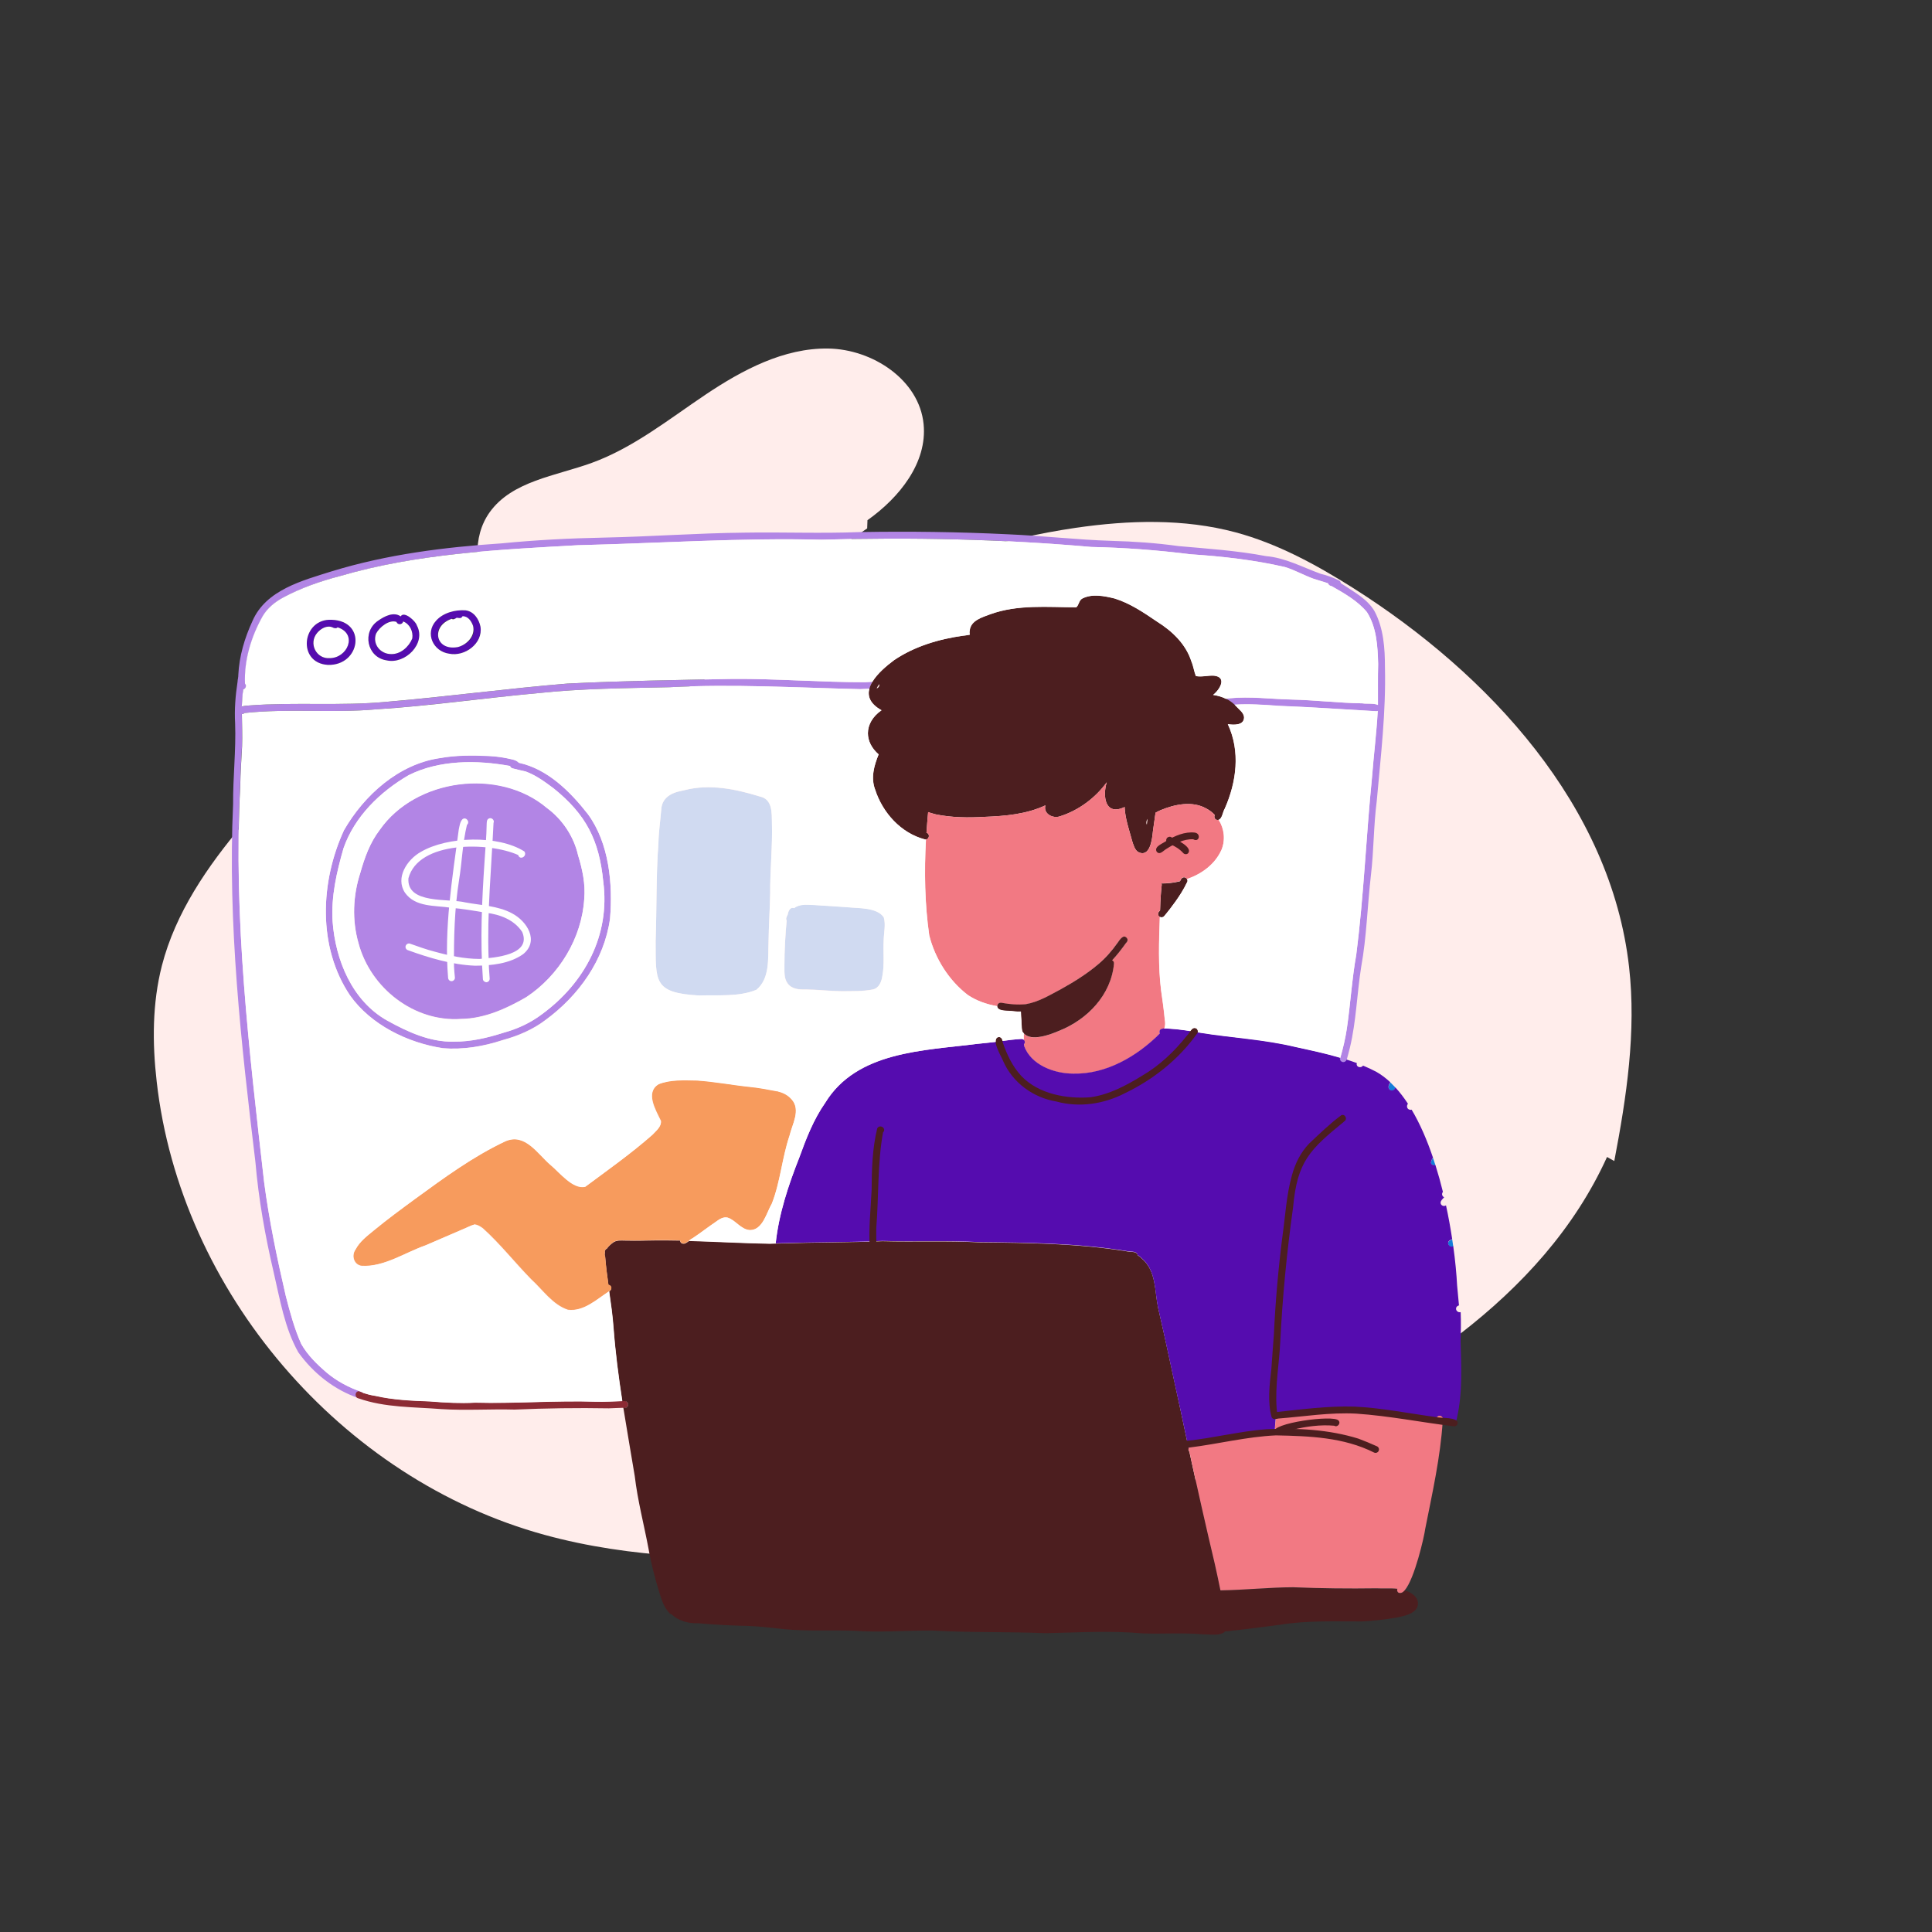
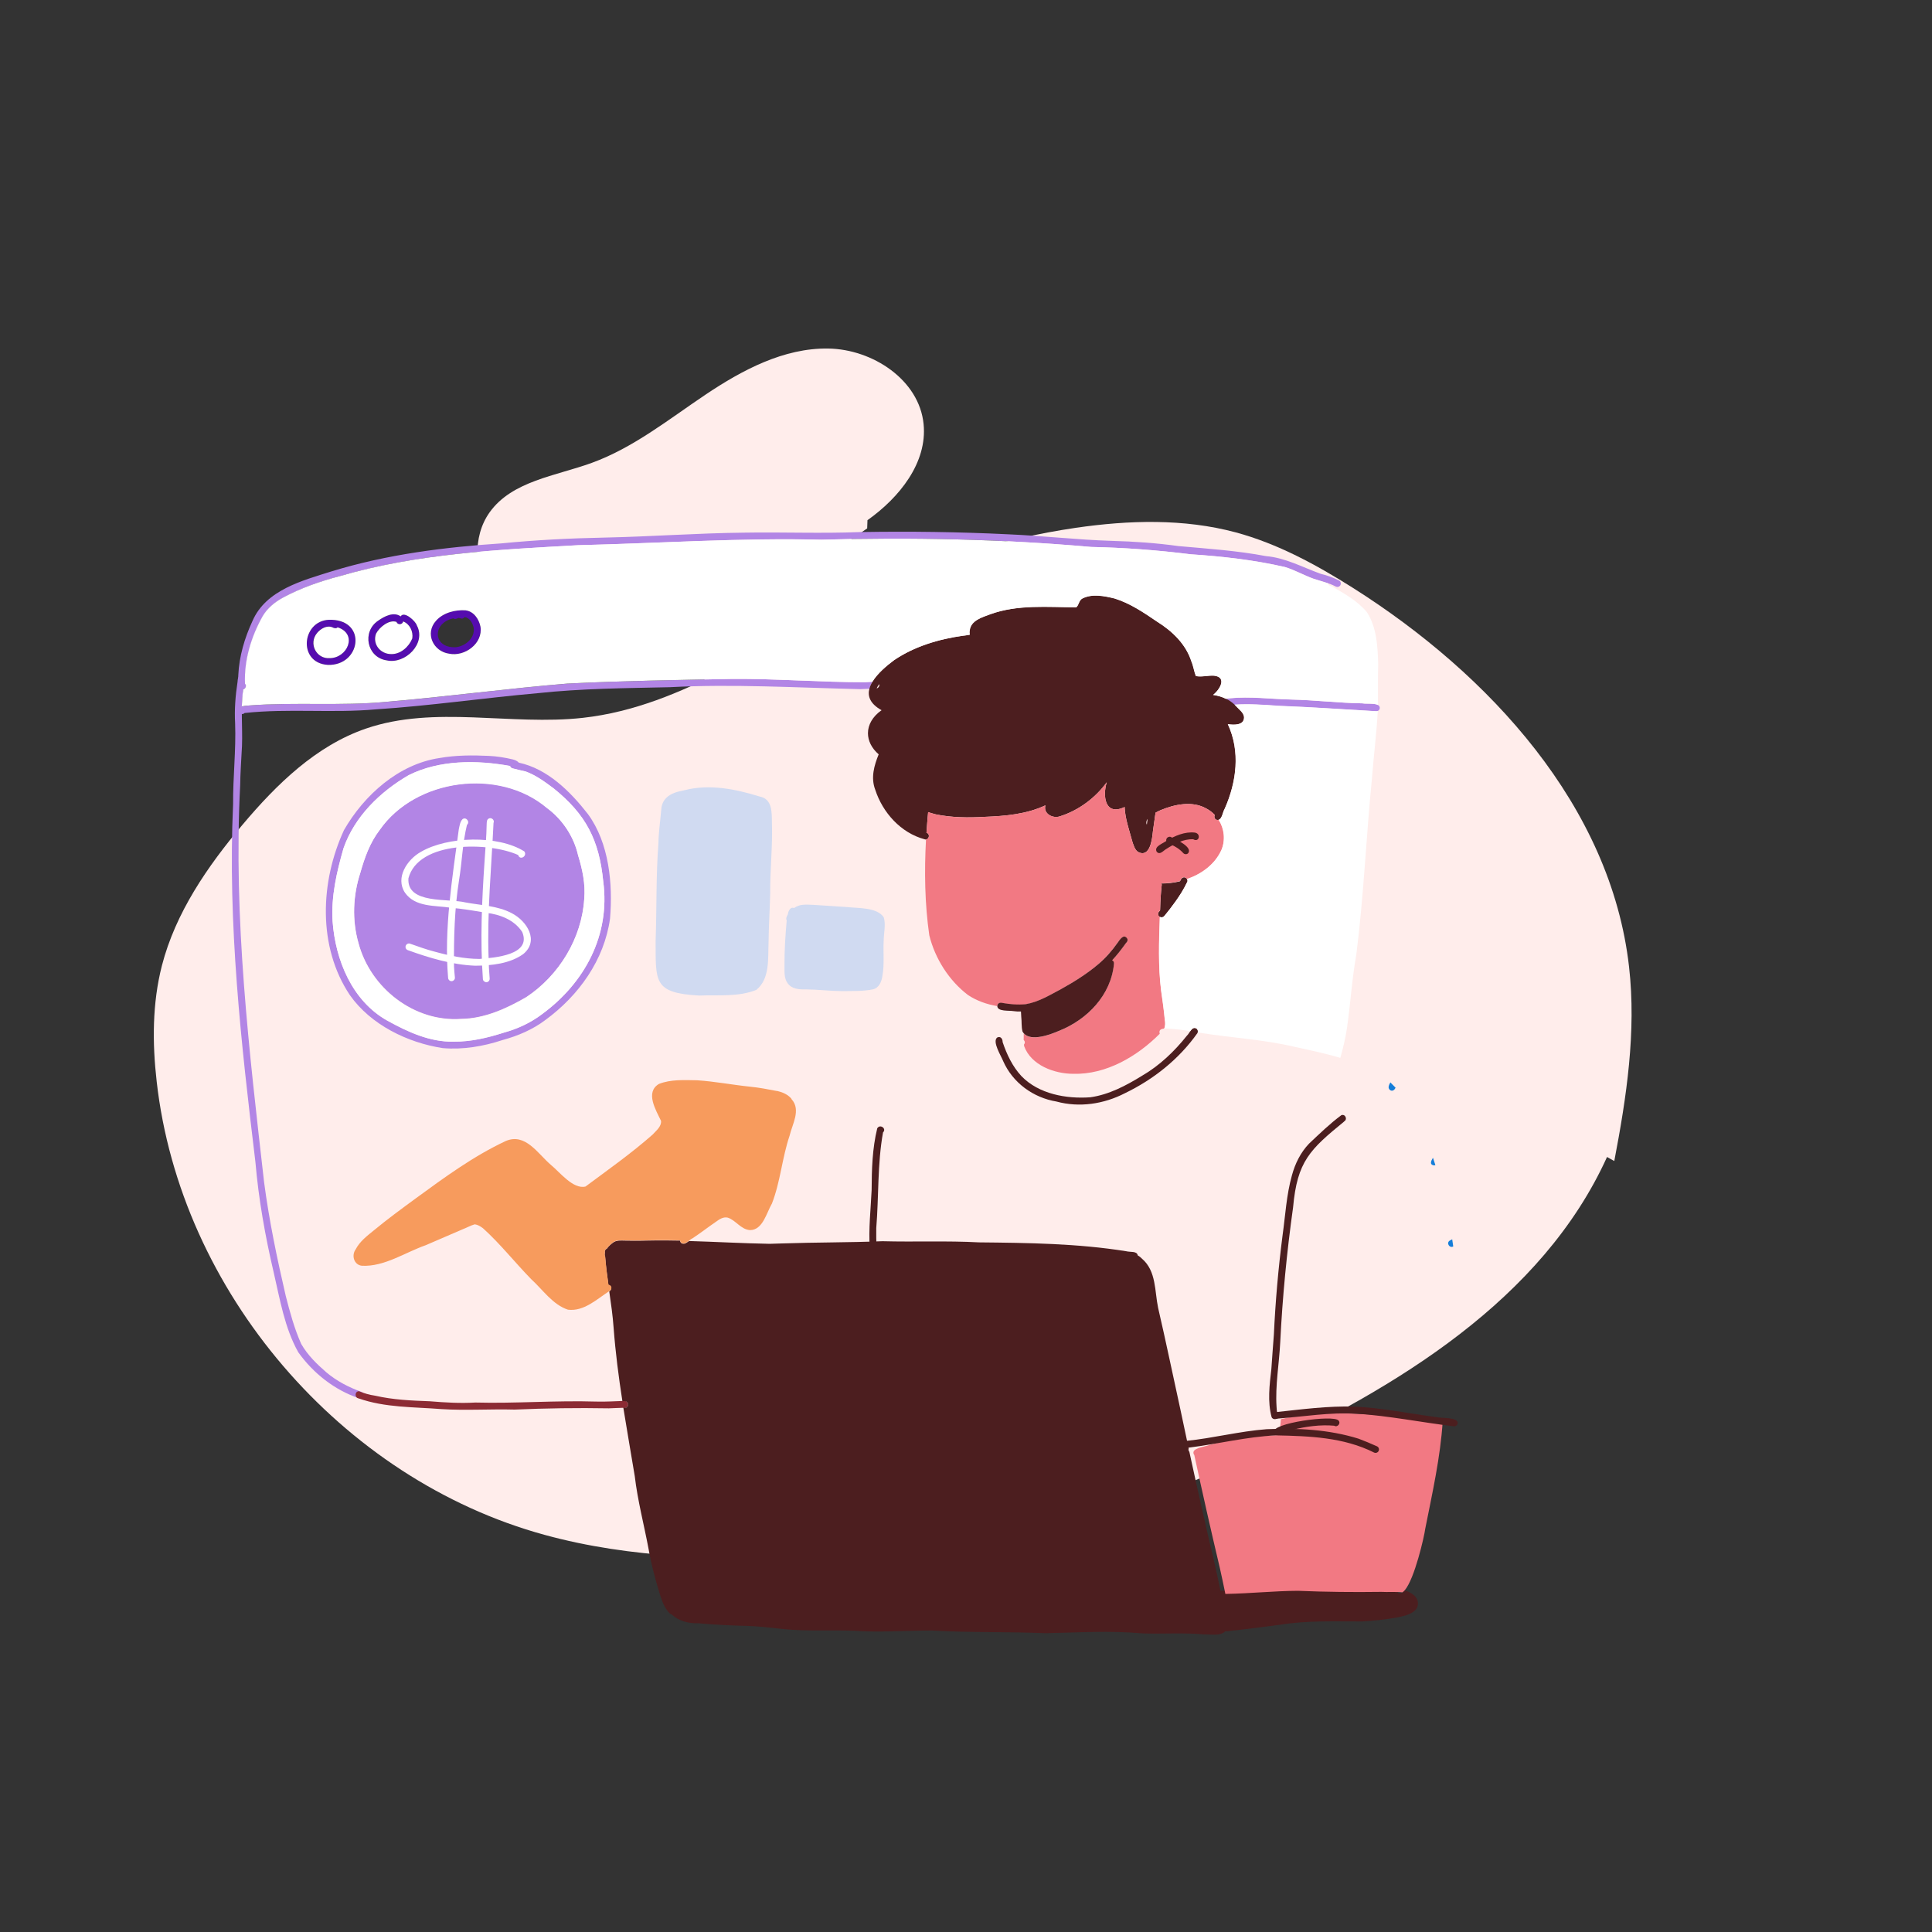
<svg xmlns="http://www.w3.org/2000/svg" id="Layer_1" data-name="Layer 1" viewBox="0 0 2000 2000">
  <rect x="0" y="0" width="2000" height="2000" fill="#333333" stroke="none" />
  <defs>
    <style>      .cls-1 {        fill: #ffedeb;      }      .cls-2 {        fill: #4c1e1f;      }      .cls-3 {        fill: #d0daf1;      }      .cls-4 {        fill: #147dd9;      }      .cls-5 {        fill: #f79b5d;      }      .cls-6 {        fill: #fff;      }      .cls-7 {        fill: #550caf;      }      .cls-8 {        fill: #f27983;      }      .cls-9 {        fill: #b285e5;      }      .cls-10 {        fill: #8c2b34;      }    </style>
  </defs>
  <g>
    <path class="cls-1" d="M1671.1,1201.9c12.7-66.3,22.9-134,15.3-201-18.8-166.3-144.4-302.8-285.8-392.3-38-24-78-45.8-121.4-57.5-53.7-14.4-110.6-12.7-165.6-4.7-77.2,11.3-152.7,34.9-222.6,69.6-94.5,47-182.7,115.4-287.6,127.1-74.8,8.3-153.3-13.3-224.5,11.1-51.7,17.7-92.6,57.7-127.8,99.5-36.4,43.2-69.4,91.2-83.5,145.9-10,39-10,80-5.4,120,24.5,217.2,190.8,411.6,401.6,469.3,89.8,24.6,184.3,26.1,277.4,22.5,98.7-3.8,197.9-13.1,292.6-41.2,56.7-16.8,111.2-40.2,164.8-65.2,147.3-68.7,297.8-159.3,365-307.3l7.5,4.2Z" />
    <path class="cls-1" d="M897.7,547c-61.3,43.5-131.3,73-202.4,97.3-34.1,11.6-69.7,22.3-105.5,18.8-31.5-3-62.6-17.9-80.7-43.9-18.1-25.9-20.6-63.2-2.2-88.9,23.2-32.4,68.1-37.5,105.6-51.1,43.2-15.7,79.7-45.1,117.9-70.7s81.1-48.4,127-47.7c46,.7,94.2,32.5,98.7,78.2,4,40.1-25.2,76.2-58.1,99.5l-.3,8.5Z" />
  </g>
  <g>
-     <path class="cls-4" d="M1394.2,1097.2c-.6,1.8-2.3,3-4.2,2.5-1.8-.4-3.2-2.4-2.7-4.2,0-.1.1-.3.1-.4h0c2.3.6,4.6,1.3,6.8,2.1Z" />
    <path class="cls-4" d="M1444.7,1126h0c-1,2-2.7,3.8-5.1,2.8-3.4-1.9-2.1-5.2-.3-8.3,1.8,1.8,3.6,3.6,5.4,5.5Z" />
    <path class="cls-4" d="M1485.9,1206.1c-1.1.5-2.5.3-3.5-.4-1.8-1.1-1.2-3.7,1-7.2.9,2.5,1.7,5.1,2.5,7.6Z" />
    <path class="cls-4" d="M1503.3,1282.9c.4,2.5.7,5,1.1,7.4-3.9,2.2-7.6-3.8-3.5-6.1.8-.4,1.6-.9,2.4-1.3Z" />
    <path class="cls-2" d="M650.1,1453.9c0,1.9-1.5,3.6-3.5,3.6h-1.4c-.4-2.3-.7-4.7-1.1-7,.8,0,1.5,0,2.3-.1,2,0,3.6,1.6,3.7,3.5Z" />
-     <path class="cls-9" d="M1390,1099.7c-1.8-.4-3.2-2.4-2.7-4.2,3-10.3,5.4-20.7,6.9-30.8,3.7-25.2,5.3-51.2,9.7-76.2,7.9-60.9,10.2-122.3,16.3-183.4,1.8-23.9,4.9-47.8,6.1-71.8.2-15.3-.1-30.7.3-46.1-.5-18.2-1.6-38-11.6-53.7-9.7-11.7-23.6-19.5-36.6-26.9-4.5-.4-5.4-6.9-.5-7.4,4.2.6,7.8,3.3,11.5,5.4,12,8.1,25.9,15.2,33.5,28.1,9.4,17.6,10.8,38.6,10.8,58.3,1.1,46.3-4.4,92.3-8.5,138.3-3.3,25.4-3,51.1-6,76.5-3.7,31.7-4.4,63.7-10.1,95.1-4.4,27.7-5.1,56-11.6,83.3-1,4.2-2.2,8.4-3.3,12.6-.5,2.1-2.3,3.3-4.2,2.9Z" />
    <path class="cls-9" d="M249.2,713c-4.1-3.3-2.4-9.7-2.5-14.3.9-19.3,6.5-38.2,14.6-55.7,13.9-32.4,51.8-42,82.5-51.7,56.9-17.4,116.1-24.9,175.3-28.8,35.5-3.5,71.1-5.3,106.7-6,48.1-1,96-4.6,144.1-5.1,40.1-.7,80.1,1,120.2-.6,51.2-.9,102.4-.2,153.5,2.3,35.8,1.5,71.4,5.7,107.2,6.8,23.1.6,46.2,2.2,69.1,5.4,30.3,2.7,60.7,4.7,90.7,10.4,20.1,1.7,38.2,11.7,56.6,18.3,6.5,1.6,12.9,3.8,18.9,6.9,1.8.8,2.3,3.1,1.5,4.8-.9,1.8-3,2.3-4.8,1.5-7.3-3.9-15.2-5.5-22.9-8.1-10-3.6-19.4-9-29.5-12.1-32.2-7.4-64.8-11.1-97.6-13.2-34.2-4.3-68.6-6.9-103.1-7.6-92.9-8.2-186-10.2-279.1-7.5-84.1-2.1-168,3.6-252,5.7-82.5,4.6-166.4,8.6-246.1,31.9-20.3,5.3-40.1,12.2-58.7,22.1-8.6,4.5-16.3,10.8-21.3,19.1-12.1,21.4-19.5,45.9-18.5,70.2,2.7,2.9-1.5,7.8-4.8,5.3Z" />
    <path class="cls-9" d="M372,1447.6c-25.6-8.5-47.6-25.9-63.2-47.7-14.2-25.3-19-54.8-25.5-82.8-8.8-37.6-15.6-75.7-18.9-114.2-14.8-122.8-28.8-246.7-23.1-370.5-.2-27.9,3.1-55.7,2.1-83.5-.8-14.4.3-28.7,2.5-43,.2-2.8.5-6.6,4-6.9,6.5.5,2.3,7.9,2.5,11.9-3.7,20.5-1.1,40.9-1.9,61.5-.7,13.7-1.7,27.5-1.9,41.1-7.1,137.4,9.3,274.2,24.8,410.4,5.2,39.6,13.4,78.8,22.4,117.6,4.3,16.8,9,34.1,16,49.7,6.7,11.7,16.1,20.8,26.1,29.5,10.7,9,23.4,15.6,36.4,20.2,4.2,1.2,2.4,8.3-2.3,6.7Z" />
    <path class="cls-10" d="M457,1458.7c-28.7-2.3-58.3-1.4-85.8-11.1-4.1-.6-4.2-7.2.3-7.4,5.4,2.1,11,3.8,16.8,4.6,18.7,4.3,37.7,5.1,56.8,5.8,15.6,1.3,31.3,2.2,47,1.3,41.7,1.1,83.3-2.3,125-1,9.8.3,19.6-.4,29.3-.7,1.9,0,3.6,1.5,3.6,3.5s-1.5,3.6-3.5,3.6c-5.4.1-10.8.4-16.2.6-32.6-.6-65.1-.1-97.6,1.3-25.1-.7-50.4,1.1-75.7-.5Z" />
    <path class="cls-9" d="M903.2,705.8c-1.5,2.4-2.6,4.8-3.2,7.2-3.2.2-6.3.3-9.5.4-65.8-1.5-131.7-5.5-197.5-2-45.6,1-91.2,1.3-136.6,6.2-55.7,4.9-111.2,13.1-167,16.7-45.3,4.1-91-1.1-136.2,3.8-1.5,1.6-4.2,1.4-5.4-.4-3.6-7,6.2-6.9,10.6-7.4,47.4-3.6,95,.7,142.2-3.8,62.6-5.3,124.8-13.8,187.4-18.9,57-2.8,114-3.7,171-4.8,45.5-.3,91.1,3.5,136.6,3.4,2.5-.1,5.1-.3,7.6-.4Z" />
    <path class="cls-9" d="M1410.5,728.1c4.5,1,18.6-1.4,17.8,5.2-.3,2-2.2,3.2-4,3-33.6-1.9-67.1-4.3-100.7-5.5-15.1-1.1-30.5-2.2-45.7-1.2-2.6-2.5-5.5-4.4-8.6-6,1.1-.5,2.5-.6,3.6-.7,21.2-2.1,42.5.8,63.8,1.3,24.6.5,49.1,3.5,73.8,3.9Z" />
    <path class="cls-7" d="M339.5,688.3c-32.5-1.9-26.9-48.4,3.9-46.7,36.7,1.3,29.7,47.6-3.9,46.7ZM340.9,681.3c18.7.2,29.7-25,8.5-31.9-1.4,1.6-3.9.8-5.4,0-5.8-2.5-12.1,1.4-15.8,5.8-9.1,10.8-1,27.2,13.2,26.1,0,0-.5,0-.5,0Z" />
    <path class="cls-7" d="M400.2,683.6c-20.5-3.1-25.7-29.8-8.7-41.1,6.4-4.4,16-9.6,23.3-4.4,3.4-6.1,15.6,4.9,16.7,9.3,10.1,18.8-12.2,40.6-31.3,36.2ZM404.9,677.1c9.8.3,18.4-7.5,21.9-16.2,1.1-7.1-2.6-15-9.5-17.6-.6,3.5-5.9,3.9-6.8.4-7.8-2.7-17.7,5.4-21.2,12.1-4,10.9,4.4,21.3,15.6,21.3Z" />
    <path class="cls-7" d="M465,676.7c-16.6-2.2-25.4-21.1-13.6-34.1,7.3-8.3,19.8-11.6,30.4-10.8,8.6,1,14.1,9,15.6,17,2.7,17.3-16.3,31.1-32.4,27.9ZM471.9,670c9.8-1.1,19.8-9.3,18.5-19.9-1.1-5-4-10.7-9.6-11.3-1.7,2.7-3.9,1.2-6.1.8-1.7.8-3.6,1.9-5.3.5-22.3,4.6-21.6,31.1,2.5,29.9Z" />
    <path class="cls-9" d="M458.3,1085c-36.4-5.6-74.4-24.1-96-54.7-33.7-50.2-30.8-117.7-6.2-171,20.8-36.2,56.5-68.3,98.9-74.6,16.9-3,34.1-3,51.2-2.2,8.2.4,16.4,1.7,24.4,3.6,2.4.6,4.8,1.5,6.5,3.4,29.8,6.4,53.3,29.9,71.5,53.2,22,30,25.9,72.2,22.9,108.3-6,42.8-32.4,79.6-66.8,104.8-13.2,10-28.5,16.5-44.3,20.8-20,6.6-41.1,10.2-62.1,8.4ZM469.5,1078.3c18.1.1,35.1-3.9,52-9.3,14.4-4,27.8-10.2,39.7-19.2,44.2-32.4,70.6-81.8,63.3-137.1-4.3-43-17.7-69.5-51.6-96.7-8.9-6.6-18-13.3-28.5-17.2-4.6-1.1-9.2-2.1-13.7-3.3-1.3-.3-2.4-1.3-2.7-2.5-34.3-6.3-73.3-6.4-104.9,9.5-29.6,17.1-56.1,43-67.5,75.7-7.1,24.7-12.9,49.9-11.3,75.6,2.9,40.2,20.3,82.5,56.6,102.8,21.1,11.6,44.1,22.3,68.6,21.7Z" />
    <path class="cls-9" d="M598.4,885.2c4.5,14.8,7.8,29.9,6.4,45.4-2.6,40.7-26,79.1-59.9,101.5-20.5,11.9-43.6,22.3-67.6,22.6-48.5,3.4-93.7-31.8-106.1-78.3-6.9-23.9-5.8-49.6,1.9-73.2,4.4-15.6,10-31.2,20-44.2,37.1-53.3,123.6-64.7,173-22.9,16,12,27.9,29.7,32.3,49.1Z" />
    <path class="cls-6" d="M491.8,999.7c-23.9-1-47.2-8-69.6-16.1-1.8-.6-2.9-2.6-2.2-4.5.6-1.8,2.7-2.9,4.5-2.2,8.2,2.9,17.1,6.1,25.3,8.2,15.2,4.2,30.7,7.5,46.5,7.6,15.8-1.3,54.3-4,44.3-27.9-8.2-12.6-23-18.2-37.4-19.9-12.1-2.1-24.2-4.1-36.4-5.2-16.4-2.6-36.8-.3-47.6-15.6-10.2-15.5,2.3-34.3,16.4-42.2,27.6-16.2,80-17.7,107.2-.5,3.4,4.8-4.6,9.7-6.4,3.7-30.1-13.6-103.2-15.1-113.6,24.1-1.9,27.1,41.4,20.6,59.1,25,16.1,3,33.3,3.4,48,11.2,15.6,8.1,28.6,28.5,11.7,42.3-14.1,10-32.9,11.9-49.8,12Z" />
    <path class="cls-6" d="M463.9,1012.6c-4.4-51.5,4.3-102.9,11-153.8.8-3.6,1.2-8,3.9-10.8,3.7-2.8,8.1,2.9,4.6,5.9-4.6,18.8-5.1,38.3-8.2,57.3-4.7,29.5-5.5,59.7-5.2,89.5.3,3.7.4,7.4.9,11,.3,1.9-1.2,3.7-3.1,4-1.9.2-3.6-1.2-3.9-3.1Z" />
    <path class="cls-6" d="M499.9,1013.6c-3-40.6-1-81.5,1.7-122,.8-12.8,2-25.6,2.2-38.4.1-2,0-4.8,2.1-5.8,2.8-1.6,6.4,1.5,5,4.5-2.2,46.5-6.8,93.1-5.1,139.7.1,7.2.5,14.1,1.1,21.2.2,1.9-1.1,3.7-3.1,4-1.8.1-3.8-1.3-3.9-3.2Z" />
    <path class="cls-2" d="M1228.8,910.1c.7,1.2.7,2.6-.3,3.9-3.3,6.9-7.3,13.3-11.8,19.5-3.7,5.1-7.5,10.1-11.6,15-1.1,1.3-3,1.6-4.5.8-.2-.1-.3-.2-.5-.4-1.5-1.2-1.7-3.5-.4-5,.4-.5.8-.9,1.2-1.4,0-.7,0-1.5.1-2.2.2-8,.7-16,1.6-24,.1-.6,0-1.2-.3-1.7,6.3,0,12.9-.7,19.2-2.3.1-.2.2-.4.3-.5.6-1.2,1.2-2.5,2.3-3.1,1.8-1.1,3.8-.2,4.7,1.4Z" />
    <path class="cls-2" d="M907.5,712.6c1.7-.3,3-2.1,2.8-3.8,0-.2,0-.4-.1-.6-1.2,1.6-2.1,3-2.7,4.4ZM1187.2,853.7c.3-2,.5-4,.8-6-1.7,2.5-1.6,4.6-.8,6ZM1287.8,742.4c.2,8.7-10.6,8.3-16.8,7.3,13.1,28.1,9,59.8-3.2,87.5-2,3-2.6,10.4-6.3,11.5-.7.2-1.5.2-2.4-.1-1.8-.8-2.4-2.9-1.7-4.7,0-.1.1-.2.1-.3-2.4-2.6-5.3-4.8-8.5-6.5-14.6-8.4-33.1-4.5-47.8,1.7-1.9.8-3.5,1.7-5,2.5-.5,3.3-1,6.6-1.4,10-.4,3.1-.9,6.2-1.3,9.2-.8,8.3-3,27.9-15.5,21.4-3.5-2.5-4.8-7.7-6-11.3-3.1-11.6-7.3-23.1-7.8-35.2-20,9.7-23.1-10.8-18.5-25.6-11.9,16.4-29.4,29.3-48.6,35.3-7.3,2.5-17.3-2.8-14.9-11.4-19.7,9.2-41.5,11.1-62.9,11.9-16.9,1-34,.8-50.7-2.6-.4-.1-.7-.2-1.1-.3-2.1-.6-4.4-1.2-6.7-2-.7,7.1-1.2,14.2-1.7,21.4h.1c3.8,1.2,2.7,6.5-.6,6.9-.5.1-1,0-1.5-.2-24.6-6.6-43.4-27.6-51.1-51.4-4.7-12.3-1.1-25,3.6-36.5-7.5-6.5-11.1-14.3-11.1-21.9,0-8.7,4.8-17.3,14.1-23.8-11.9-6.6-14.7-14.5-12.6-22.3.6-2.4,1.8-4.9,3.2-7.2,5.1-8.5,14.5-16.4,22.5-22.4,21.1-14.3,46.5-21.8,71.5-25.3,1.6-.1,4.1-.6,6.8-1-.3-1.4-.4-2.8-.1-4.1,1-10.7,12.9-13.9,21.4-17.1,28.5-10.4,59.3-7.3,89-7.2,2.8-2.4,2.6-7.2,6.3-9.1,10.2-5.2,22.7-2.6,33.4,0,16,5,30.2,14.6,44,24,15.6,9.8,29.6,23.2,35.4,41,2.1,4.9,2.8,10.5,4.7,15.3,6.2,1.2,12.5-.9,18.8-.4,13.9,1.5,5.9,14.5-1,19.9,4.7.7,9.3,2,13.5,4.1,3.1,1.6,6,3.5,8.6,6,.7.7,1.4,1.4,2.1,2.2,2.9,3.3,7.2,6.1,7.7,10.8Z" />
    <path class="cls-2" d="M1465.4,1653.1c3.1,3.7,3.3,9.1.4,12.9-4.9,5.8-13.3,6.9-20.4,8.6-11.7,1.9-23.4,3.3-35.2,3.9-28.6.1-57.2-1.2-85.5,3.5-15.1,1.9-30.2,4-45.4,5.7-2.7-.2-7.5,1.2-11.1,1.1-4.6,5.1-15.6,2.9-21.9,3.1-21.2-1.9-42.4-.3-63.5-1-33.5-3.1-67-.9-100.5-.2-39.1-1.7-78.3-.5-117.4-2.8-27.1-.1-54.2,2.2-81.3.2-24-.8-48.1.7-72-1.6-12-1.3-23.9-2.8-35.9-3.3-17.6-.4-35.1-1.2-52.6-2.8-10.3.4-20.7-2.4-28-9.3-.8-.1-1.5-.5-2.2-1.3-5.1-5.4-7.7-12.5-9.8-19.5-4.8-15.4-8.9-30.9-11.7-46.8-4.7-25.1-11.3-49.9-14.3-75.4-3.9-23.5-8-47-11.8-70.6h1.4c1.9,0,3.5-1.7,3.5-3.6,0-2-1.7-3.5-3.6-3.5-.8,0-1.5,0-2.3.1-3.9-25.2-7.2-50.6-9.1-76.1-.9-12.6-2.7-25.1-4.5-37.6h0c.2-.2.5-.3.8-.5,2.7-2.8.9-5.7-1.7-6.1-1.4-9.7-2.6-19.4-3.4-29.2-.5-1.3-.6-2.7-.3-4v-.4c-.4-1.7.6-3.3,2.1-4,1.9-2.7,4.7-5.1,6.9-6.6,3.7-2.4,8.2-1.7,12.4-1.7,10.7.2,21.3,0,32-.2,8.2,0,16.4,0,24.5.2,0,.3.1.7.2,1,0,.1.1.2.2.4.2.5.6.9,1.1,1.3.7.4,1.4.5,2,.5h.6c.2,0,.3-.1.5-.1.1,0,.2-.1.4-.1.3-.1.6-.2.9-.4.4-.2.8-.5,1.2-.7s.8-.5,1.2-.8c.2-.1.4-.3.6-.4.1-.1.2-.2.3-.3h0c27.9.8,55.7,2.4,83.6,2.9,2.1-.1,4.2-.2,6.3-.2,2.2-.1,4.4-.2,6.7-.2,34.6-1.2,69.1-.9,103.7-2.3,33.3.9,66.7-.6,100,1.2,51,.5,102.1,1.1,152.5,9.2,3.9,1.1,11-.5,11.8,4.3,1.8.9,3.4,2.4,4.5,3.5,14.8,12.8,12.9,33.4,16.6,50.9,8.1,34.9,15.3,69.9,23,104.9,2.8,13.5,5.7,27,8.6,40.5-.1.3-.2.7-.2,1.1,0,.3,0,.7.2,1.1.1.2.2.4.2.5.1.1.2.2.2.4l.3.3c8.4,38.8,17.1,77.6,26.3,116.3,2.1,9.2,4,18.4,5.9,27.6h.8c24.8-.5,49.6-3.2,74.4-3.2,28.7,1.1,57.4,1.5,86.2,1.1,6.9.4,14.5-.2,21.8.5h0c-.1.2-.1.4-.2.6s-.1.4-.1.6c0,1,.4,2,1.2,2.7.8.4,1.5.5,2.3.4.2,0,.3,0,.5-.1.2,0,.5-.1.7-.2.1,0,.2-.1.3-.1.2-.1.3-.2.4-.2.2-.1.4-.3.6-.4s.4-.3.6-.5c.4-.4.9-.8,1.3-1.3,4.2.9,8,3,11.2,6.5Z" />
    <path class="cls-8" d="M1261.5,848.7c5.8,9.1,7.2,20.9,2.9,31.2-6.7,14.8-20.3,24.9-35.6,30.1-.9-1.5-2.8-2.5-4.7-1.5-1.2.6-1.7,1.9-2.3,3.1-.1.2-.2.4-.3.5-6.4,1.6-12.9,2.3-19.2,2.3.2.5.3,1.1.3,1.7-.9,8-1.4,16-1.6,24,0,.7,0,1.5-.1,2.2-.4.5-.8.9-1.2,1.4-1.2,1.5-1,3.8.4,5,.2.1.3.3.5.4-.9,25.3-1.8,51.1,1.3,76.1,1.4,10,2.8,20,3.8,30.1.6,3.3.7,6.6-.6,9.5-3.1.2-5.7,1.4-4.6,5.2,0,0,0,.1.1.1-23.5,23.6-55.6,42.4-89.5,41.5-19.6,0-43.7-8.8-50.9-28.6-.1-.6-.1-1.2-.2-1.7.1-.1.2-.3.3-.4.1-.1.1-.2.2-.3.1-.1.1-.2.1-.3s.1-.2.1-.2v-.1c0-.1.1-.2.1-.3,0-.2.1-.4.1-.6v-.2c0-.5-.2-.9-.4-1.3,0-.1-.1-.2-.2-.3-.2-.3-.4-.5-.6-.8h0c0-2.2,0-4.4.1-6.6,7.6,8.6,27.4,1.1,36.2-2.6,29.5-11.7,54-37,57.1-69.5.2-1.8-.7-3-1.9-3.6,5.2-5.7,10-11.8,14.5-18.1,1.4-1,2-3,1-4.6-3.8-5.2-7.8,1.8-10.1,4.8-5.7,8-12.1,15.4-19.6,21.8-11.7,10-25.3,18.4-38.8,26-11.7,6.2-23.2,13.3-36.4,15.6-8.1,1-16.9.1-25.1-1.4-1.9-.4-3.8.5-4.4,2.5,0,.2-.1.5-.1.7-10.7-1.8-21.2-5.5-30.2-11.5-19.7-15-34.1-37.8-40-61.8-4.7-32.7-5.2-66.1-3.4-99.2,3.3-.4,4.4-5.8.6-6.9h-.1c.5-7.2,1-14.3,1.7-21.4,2.3.8,4.5,1.4,6.7,2,.4.1.7.2,1.1.3,16.6,3.5,33.8,3.6,50.7,2.6,21.5-.9,43.2-2.7,62.9-11.9-2.4,8.6,7.6,13.8,14.9,11.4,19.2-6,36.7-18.9,48.6-35.3-4.6,14.8-1.4,35.2,18.5,25.6.5,12.1,4.7,23.6,7.8,35.2,1.2,3.6,2.5,8.8,6,11.3,12.6,6.5,14.7-13,15.5-21.4.4-3.1.9-6.2,1.3-9.2.5-3.3,1-6.6,1.4-10,1.4-.8,3.1-1.7,5-2.5,14.7-6.2,33.2-10.1,47.8-1.7,3.2,1.7,6.1,4,8.5,6.5,0,.1-.1.2-.1.3-.7,1.8-.1,3.9,1.7,4.7.9.3,1.7.3,2.4.1Z" />
-     <path class="cls-8" d="M1493.7,1468.2c-.1,1-.1,2-.2,2.9-2.4,37.6-10.8,74.6-18.1,111.5-1,7.9-11,51.7-21.2,63.6-.4.5-.8.9-1.3,1.3-.2.2-.4.3-.6.5s-.4.3-.6.4c-.1.1-.3.2-.4.2-.1.1-.2.1-.3.1-.2.1-.4.2-.7.2-.2.1-.3.1-.5.1-.8.1-1.6,0-2.3-.4-.8-.7-1.2-1.7-1.2-2.7,0-.2,0-.4.1-.6,0-.2.1-.4.2-.6h0c-7.2-.8-14.9-.1-21.8-.5-28.7.4-57.5.1-86.2-1.1-24.8.1-49.6,2.8-74.4,3.2h-.8c-1.9-9.2-3.8-18.4-5.9-27.6-9.2-38.7-17.9-77.5-26.3-116.3l-.3-.3c-.1-.1-.2-.2-.2-.4-.1-.2-.2-.3-.2-.5-.1-.4-.2-.8-.2-1.1,0-.4.1-.8.2-1.1,1.7-4.3,13.1-5.3,16.6-7,20.6-5.4,41.8-10.2,63.1-9.6.8,0,1.6,0,2.4-.1,2.3-.1,4.7-.3,7.1-.5v-.1c.2-5.4.6-10.8,1.2-16.3,36-8.5,75.1-6.5,111.8-3.3,18.1,1.6,36.6,2,54.1,6.8,0-.2,0-.5.1-.7.3-3.6,6.2-3.8,6.8,0Z" />
-     <path class="cls-7" d="M1512.1,1358.5c.4,10.2.2,20.3-.1,30.5.8,26.1,2.1,52.4-3.6,78-.6,4.4-2.8,8.6-7.9,6.8-2.3-1-4.6-1.9-6.9-2.7.1-1,.1-2,.2-2.9-.6-3.8-6.5-3.5-7,.1,0,.2,0,.5-.1.7-17.5-4.8-36-5.2-54.1-6.8-36.6-3.3-75.8-5.2-111.8,3.3-.6,5.5-1,10.9-1.2,16.3v.1c-2.4.2-4.7.4-7.1.5-.8,0-1.6,0-2.4.1-21.4-.6-42.5,4.2-63.1,9.6-3.5,1.6-15,2.7-16.6,7-2.9-13.5-5.8-27-8.6-40.5-7.8-35-14.9-70-23-104.9-3.7-17.5-1.8-38-16.6-50.9-1.1-1.1-2.8-2.6-4.5-3.5-.8-4.8-7.9-3.2-11.8-4.3-50.5-8.1-101.5-8.7-152.5-9.2-33.3-1.8-66.7-.2-100-1.2-34.6,1.5-69.1,1.2-103.7,2.3-2.2.1-4.4.1-6.7.2,3.2-30.5,13.2-60.5,24.5-89,7.1-19.7,14.7-39.2,26.7-56.4,32.8-53.6,102-54,157.5-61.1,8.7-1,17.4-1.7,26-3,6.5-.9,13-1.7,19.5-2.1,1-.1,1.9.3,2.6.9h0l.2.2c.4.4.7.9.8,1.5,0,.2.1.4.1.6v.2c0,.2,0,.4-.1.6,0,.1-.1.3-.1.4s0,.2-.1.2c0,.1-.1.2-.1.3s-.1.2-.2.3c-.1.2-.2.3-.3.4,0,.6.1,1.2.2,1.7,7.2,19.8,31.3,28.6,50.9,28.6,34,.8,66.1-18,89.5-41.5,0,0,0-.1-.1-.1-.2-.8-.3-1.5-.2-2.1v-.2c0-.1,0-.2.1-.3,0-.1.1-.2.1-.3s.1-.2.1-.3c.1-.1.2-.3.2-.4.1-.1.1-.2.2-.2.7-.7,1.8-1.1,3-1.3.2,0,.3,0,.5-.1s.3,0,.5,0c2.1-.2,4.5.1,6.1.2,10.5.7,21,2.4,31.3,4.1,33,5.3,66.4,6.8,98.9,14.8,15.3,3.3,30.9,6.6,46,11.1,0,.1-.1.3-.1.4-.5,1.9.9,3.8,2.7,4.2,1.8.4,3.6-.8,4.2-2.5,3.5,1.1,7,2.3,10.5,3.6-.1.4-.2.8-.2,1.3.4,3.6,5.1,3.7,6.6,1.3,4.7,1.9,9.2,4.1,13.7,6.4,5.1,2.9,9.9,6.5,14.5,10.8-1.8,3.1-3.1,6.3.3,8.3,2.4,1,4.1-.8,5.1-2.8,4.6,5,8.9,10.7,12.9,16.8-1.5,1.8-1.4,5.1,1.5,6.1.9.3,1.7.3,2.3,0,8.7,14.6,16,31.6,22.1,49.6-2.2,3.5-2.8,6.1-1,7.2,1,.8,2.3.9,3.5.4,2.9,9.2,5.5,18.5,7.8,27.9-1.1,1.3-1.2,3.2-.1,4.6.5.5.9.8,1.4,1-1.4,1.6-3.5,3.2-3.7,5.5-.1,3.1,3.5,4.4,5.6,2.9,2.6,11.9,4.7,23.7,6.4,34.9-.8.4-1.6.8-2.4,1.2-4.1,2.3-.4,8.3,3.5,6.1,2.1,15.1,3.4,29,4,40.7.6,6.8,1.3,13.5,1.9,20.3.1.1.2.1.3.2-.1,0-.2.1-.3.1-1.9.7-3.4,1.9-2.9,4.4.4,1.5,1.9,2.7,3.4,2.7.3,0,.6,0,.9-.1.1.3.2.2.4.2Z" />
+     <path class="cls-8" d="M1493.7,1468.2c-.1,1-.1,2-.2,2.9-2.4,37.6-10.8,74.6-18.1,111.5-1,7.9-11,51.7-21.2,63.6-.4.5-.8.9-1.3,1.3-.2.2-.4.3-.6.5s-.4.3-.6.4h0c-7.2-.8-14.9-.1-21.8-.5-28.7.4-57.5.1-86.2-1.1-24.8.1-49.6,2.8-74.4,3.2h-.8c-1.9-9.2-3.8-18.4-5.9-27.6-9.2-38.7-17.9-77.5-26.3-116.3l-.3-.3c-.1-.1-.2-.2-.2-.4-.1-.2-.2-.3-.2-.5-.1-.4-.2-.8-.2-1.1,0-.4.1-.8.2-1.1,1.7-4.3,13.1-5.3,16.6-7,20.6-5.4,41.8-10.2,63.1-9.6.8,0,1.6,0,2.4-.1,2.3-.1,4.7-.3,7.1-.5v-.1c.2-5.4.6-10.8,1.2-16.3,36-8.5,75.1-6.5,111.8-3.3,18.1,1.6,36.6,2,54.1,6.8,0-.2,0-.5.1-.7.3-3.6,6.2-3.8,6.8,0Z" />
    <path class="cls-3" d="M799.1,851.8c.8,24.5-2,48.8-1.8,73.3-.4,16.8-1.5,33.7-1.7,50.5-.7,16.6,1.6,37.5-12.6,49.1-18.4,7.5-39.6,5.1-59.2,5.9-47.8-2.6-44.9-14.7-45.1-56.9,1.2-33.5.3-67.1,2.9-100.6.1-11.3,1.9-22.6,2.8-33.8.3-5.3,1.5-9.4,5.3-13.3,5.1-5.1,12.2-6.6,19-8,26-6.7,52.8-1.1,77.9,6.6,13.1,2.6,12.3,16.6,12.5,27.2Z" />
    <path class="cls-3" d="M914.9,949.7c2.2,7.6,0,15.9-.1,23.7-.7,12.2.9,24.5-1.3,36.6-.8,6-3.4,12.8-10,14.2-10.5,2.1-21.4,1.6-32,1.8-12.5-.1-24.9-1.7-37.4-1.8-6.7.2-14.4-.3-18.7-6.3-4-5.3-3.2-12.4-3.3-18.7-.1-15.5.9-30.9,2.3-46.4-1.2-1.9.1-4.2,1-5.9.6-3.2,2.4-8.6,6.7-6.9,5.7-4.5,13.2-3.5,20-3.3,11.7.7,23.3,1.6,35,2.3,11.3,1.3,31,.1,37.8,10.7Z" />
    <path class="cls-5" d="M819.7,1138.2c9.5,10.9.5,25.5-2.3,37.4-7.8,23-9.5,47.7-18.3,70.3-5.6,9.5-9.4,27.5-22.7,27.5-9.4-.6-14.7-10.2-23-12.9-4.7-1.1-8.7,1.7-12.3,4.3-8.2,5.6-16,11.7-24.2,17.1-1.2.5-2.5,1.5-3.7,2.5h0c-.1.1-.2.2-.3.3-.2.1-.4.3-.6.4-.4.3-.8.6-1.2.8s-.8.5-1.2.7c-.3.2-.6.3-.9.4-.1,0-.2.1-.4.1s-.3.1-.5.1h-.6c-.6,0-1.3-.2-2-.5-.5-.4-.9-.8-1.1-1.3-.1-.1-.1-.2-.2-.4,0-.1-.1-.3-.1-.4v-.6c-8.2-.2-16.4-.3-24.5-.2-10.6.3-21.3.5-32,.2-4.2,0-8.7-.7-12.4,1.7-2.2,1.5-4.9,3.9-6.9,6.6-1.5.6-2.5,2.3-2.1,4v.4c-.3,1.3-.3,2.7.3,4,.8,9.8,2,19.5,3.4,29.2,2.6.4,4.4,3.3,1.7,6.1-.2.2-.5.3-.8.5h0c-12.9,8.4-26.4,21.3-42.8,19.3-15.9-5.2-26.1-20.7-38.1-31.6-17-17.4-32-36.6-50-52.8-2.8-2-5.1-3.5-8.4-4-4.4,1.2-8.4,3.6-12.7,5.2-12.6,5.5-25.3,11-38,16.4-21.5,7.5-42.9,22.5-66.2,21.3-8.2-.9-11-10.7-6.4-17,4.3-8.3,11.8-13.9,18.9-19.7,13.9-11.5,28.5-22.2,43.1-32.9,29.7-21.7,59.9-43.9,93.3-59.5,20.4-8.8,33.3,13.2,46.8,24.7,9.2,7.5,23,25.5,35.8,22.4,23.4-17.4,47.5-34.4,69.4-53.7,3.6-4,9.4-8.4,8.8-14.3-5.3-11.1-16.7-29.6-2.2-38.2,12.3-4.9,26.5-4,39.6-3.8,18.3,1.2,36.3,4.7,54.5,6.6,9.4.9,18.7,2.7,28,4.5.7,0,1.3.1,1.9.4h0c5,1.2,10,3.8,13.1,7.5,0,.5.3.7.5.9Z" />
    <path class="cls-2" d="M1166.8,971.4c.9,1.5.4,3.6-1,4.6-4.5,6.3-9.3,12.5-14.5,18.1,1.2.6,2.1,1.8,1.9,3.6-3.1,32.5-27.6,57.8-57.1,69.5-8.8,3.8-28.6,11.2-36.2,2.6-.5-.6-1-1.2-1.4-2-1.3-5-.7-10.2-1.3-15.2,0-1.8-.3-3.7-.3-5.5-2.6.1-5.2,0-7.8-.4-4.3-.8-16.9.7-16.7-5.4,0-.2,0-.5.1-.7.5-2,2.5-2.9,4.4-2.5,8.2,1.5,17,2.3,25.1,1.4,13.2-2.3,24.7-9.4,36.4-15.6,13.5-7.5,27.1-16,38.8-26,7.5-6.3,13.9-13.8,19.6-21.8,2.2-3,6.2-9.9,10-4.7Z" />
    <path class="cls-2" d="M1197.4,881.7c-3.1-5.6,6.7-8.5,10.1-11.3,8.8-5.2,19-9.7,29.4-8.5,6.8,1.1,4.4,10.6-1.7,6.9-10.2-.4-19.4,4.7-27.8,10-3,1.6-6.7,6.8-10,2.9Z" />
    <path class="cls-2" d="M1225,883.2c-3.8-4.2-8.3-7.1-13.5-9.2-2.8-.8-5.7-3.5-3.5-6.4,1.1-1.4,3.3-1.9,4.7-.8,4.6,2,22.2,10.1,17.3,16.4-1.3,1.4-3.6,1.4-5,0Z" />
    <path class="cls-2" d="M1422.5,1503.7c-31.6-15.9-67.1-17.1-101.7-17.8-30.3,1.4-59.8,8.9-89.6,12.6-2.9,0-5.8.8-8.6.1-1.7-.8-2.6-3-1.8-4.7,1.3-2.8,4.6-2.1,7.1-2.3,28-2.8,55.2-10,83.3-12.1,31.7-1.4,64.6.3,95.1,9.8,6.5,2.4,12.8,5.1,19.1,7.9,1.8.8,2.6,2.9,1.8,4.7-.8,1.8-2.9,2.6-4.7,1.8Z" />
    <path class="cls-2" d="M1319,1482.8c-4.4-9.6,61.8-18.5,66.6-12.3,2.8,2.8-1.1,7.5-4.4,5.4-14.1-1.3-29.3.8-42.7,4.1-5,1.5-10,3-15,4.9-1.8.7-3.9-.2-4.5-2.1Z" />
    <path class="cls-2" d="M1504.9,1476.5c-33.6-4.1-66.9-10.8-100.8-13.1-27.3-1.5-54,3-81.1,5.1-4,1.7-6.9-4.6-2.9-6.6,27.1-2.9,54.5-6.6,81.8-5.8,28.5,1.3,56.6,7.1,84.9,10.9,5,1.3,23.1-.3,22.2,6.6-.4,1.8-2.3,3.3-4.1,2.9Z" />
    <path class="cls-2" d="M1316.4,1467.1c-4.4-16.1-2.2-33.4-.3-49.8.9-11.9,1.6-23.7,2.6-35.6,1.6-34.4,4.6-68.7,9-102.8,2.9-20.7,4-42,9.7-62.2,3.3-12.2,9-23.7,17.7-32.8,10.8-10.2,21.6-20.7,33.5-29.5,4.2-1.5,6.7,4.7,2.6,6.6h.1c.1-.1.2-.1.4-.2-35.7,29.2-48.8,41.2-53.1,89-6.5,46.3-11,92.9-13.3,139.6-1.1,22.4-5.3,44.7-3.8,67.1.1,2.1.2,4.3.8,6.3,1,2.3,1.3,4.7-1.1,6-1.7.7-4,.1-4.8-1.7Z" />
    <path class="cls-2" d="M900.4,1292.2c-1.4-19.9,1-40.5,1.9-60.1.1-21.4.7-43.2,5.8-64,2.7-4.9,10.1.1,6,4.2-5.9,32.7-4.3,66.1-7,99.1-.1,6.8,0,13.7.3,20.6.1,1.9-1.5,3.6-3.4,3.7-1.9,0-3.5-1.6-3.6-3.5Z" />
    <path class="cls-2" d="M1093.6,1140.3c-24-4-45.2-19.4-55.1-41.8-2.1-5.4-11.5-20.1-6.3-24.4,3.5-1.9,5.8,1.3,5.7,4.6,4.3,12.8,10.3,25.5,19.5,35.3,17.9,18.6,46.5,23.7,71.3,21.9,19.3-2.7,37-12.1,53.4-22.2,18.3-10.6,33.7-25.4,46.6-41.6,2.9-2.6,5-9.9,9.8-7.3,1.5,1.1,2,3.4.9,4.9-19.1,26.9-45.3,47.7-74.9,62-21.8,11.2-47,15.1-70.9,8.6Z" />
-     <path class="cls-6" d="M631.5,951.2c3-36.1-.9-78.4-22.9-108.3-18.2-23.3-41.7-46.8-71.5-53.2-1.7-1.9-4.1-2.8-6.5-3.4-8-1.9-16.2-3.3-24.4-3.6-17.1-.8-34.3-.9-51.2,2.2-42.4,6.3-78,38.3-98.9,74.6-24.6,53.4-27.5,120.8,6.2,171,21.6,30.5,59.7,49.1,96,54.7,21.1,1.7,42.1-1.8,62.1-8.3,15.9-4.3,31.2-10.8,44.3-20.8,34.4-25.3,60.8-62.1,66.8-104.9ZM797.3,925.1c-.2-24.5,2.5-48.8,1.8-73.3-.2-10.6.6-24.5-12.5-27.3-25.1-7.8-51.9-13.3-77.9-6.6-6.8,1.4-13.9,2.9-19,8-3.8,3.8-5,8-5.3,13.3-.9,11.2-2.6,22.5-2.8,33.8-2.5,33.5-1.7,67.1-2.9,100.6.2,42.2-2.7,54.3,45.1,56.9,19.5-.7,40.8,1.7,59.2-5.9,14.2-11.7,11.9-32.6,12.6-49.1.2-16.8,1.4-33.6,1.7-50.4ZM914.8,973.4c.1-7.8,2.3-16.2.1-23.7-6.9-10.5-26.5-9.3-37.9-10.5-11.7-.7-23.3-1.7-35-2.3-6.8-.2-14.3-1.2-20,3.3-4.3-1.7-6.1,3.6-6.7,6.9-.9,1.7-2.2,4-1,5.9-1.4,15.4-2.3,30.9-2.3,46.4.1,6.3-.7,13.3,3.3,18.7,4.3,6,12,6.5,18.7,6.3,12.5.1,24.9,1.7,37.4,1.8,10.6-.2,21.5.3,32-1.8,6.6-1.3,9.2-8.2,10-14.2,2.4-12.3.7-24.6,1.4-36.8ZM1059.9,1069.8c-.1,2.2-.2,4.4-.1,6.6-.7-.6-1.6-1-2.6-.9-6.5.4-12.9,1.1-19.4,2.1-.3-2.9-2.5-5.2-5.6-3.5-1.2,1-1.6,2.6-1.5,4.5-6.3.8-12.7,1.3-19,2-55.5,7.1-124.8,7.5-157.5,61.1-12,17.2-19.6,36.8-26.7,56.4-11.3,28.6-21.3,58.6-24.5,89-2.1.1-4.2.2-6.3.2-27.9-.5-55.7-2.1-83.6-2.9,1.2-1,2.5-2,3.7-2.5,8.3-5.5,16-11.6,24.2-17.1,3.6-2.6,7.6-5.5,12.3-4.3,8.3,2.7,13.6,12.3,23,12.9,13.4-.1,17.1-18,22.7-27.5,8.9-22.6,10.5-47.3,18.3-70.3,2.8-11.9,11.8-26.5,2.3-37.4-.2-.2-.4-.4-.7-.6-3.1-3.6-8.1-6.3-13.1-7.5h0c-.6-.3-1.2-.5-1.9-.4-9.3-1.8-18.6-3.6-28-4.5-18.2-1.9-36.2-5.4-54.5-6.6-13.1-.2-27.2-1.1-39.6,3.8-14.5,8.7-3.1,27.1,2.2,38.2.7,6-5.1,10.3-8.8,14.3-21.9,19.3-46,36.3-69.4,53.7-12.8,3.1-26.7-14.9-35.8-22.4-13.5-11.5-26.4-33.5-46.8-24.7-33.4,15.7-63.5,37.8-93.3,59.5-14.6,10.7-29.1,21.4-43.1,32.9-7,5.8-14.5,11.4-18.9,19.7-4.6,6.3-1.8,16.1,6.4,17,23.3,1.2,44.7-13.8,66.2-21.3,12.7-5.4,25.4-10.9,38-16.4,4.3-1.7,8.3-4.1,12.7-5.2,3.3.5,5.6,2,8.4,4,18,16.2,32.9,35.4,50,52.8,12,10.9,22.2,26.4,38.1,31.6,16.4,2,29.9-10.9,42.8-19.3,1.8,12.5,3.5,24.9,4.5,37.6,1.9,25.5,5.2,50.8,9.1,76.1-9,.3-18,.8-27.1.6-41.7-1.4-83.3,2.1-125,1-15.7.8-31.3,0-47-1.3-19.1-.7-38.1-1.5-56.8-5.8-4.2-.6-8.3-1.7-12.3-3-.4-.5-.9-.8-1.5-1-13.1-4.5-25.7-11.1-36.4-20.2-10-8.6-19.5-17.8-26.1-29.5-7-15.6-11.7-33-16-49.7-9-38.9-17.2-78-22.4-117.6-15.5-136.2-32-273-24.8-410.4.2-13.6,1.2-27.4,1.9-41.1.4-11.1-.1-22.2-.2-33.3,1,0,2-.3,2.7-1.1,45.2-4.9,90.9.3,136.2-3.8,55.8-3.5,111.3-11.7,167-16.7,45.4-4.9,91-5.2,136.6-6.2,65.8-3.5,131.7.5,197.5,2,3.2-.1,6.4-.2,9.5-.4-2.1,7.8.7,15.7,12.6,22.3-9.3,6.4-14.1,15-14.1,23.8,0,7.6,3.6,15.3,11.1,21.9-4.7,11.5-8.3,24.2-3.6,36.5,7.7,23.8,26.5,44.8,51.1,51.4.5.2,1.1.2,1.5.2-1.8,33-1.3,66.5,3.4,99.2,6,23.9,20.4,46.8,40,61.8,9,6,19.5,9.6,30.2,11.5-.2,6.1,12.4,4.5,16.7,5.4,2.6.4,5.2.5,7.8.4-.1,1.8.3,3.7.3,5.5.6,5,0,10.3,1.3,15.2.7.5,1.1,1.1,1.7,1.7Z" />
    <path class="cls-6" d="M604.8,930.7c1.4-15.5-1.9-30.7-6.4-45.4-4.4-19.4-16.3-37.2-32.4-48.9-49.4-41.8-135.9-30.5-173,22.9-10,13-15.6,28.6-20,44.2-7.7,23.6-8.8,49.2-1.9,73.2,12.4,46.4,57.6,81.7,106.1,78.3,24-.2,47.2-10.7,67.6-22.6,33.9-22.6,57.4-61,60-101.7ZM624.5,912.7c7.3,55.3-19.2,104.7-63.3,137.1-11.9,9-25.2,15.2-39.7,19.2-17,5.4-33.9,9.5-52,9.3-24.5.5-47.5-10.1-68.5-21.8-36.4-20.3-53.8-62.6-56.7-102.8-1.6-25.7,4.2-50.9,11.3-75.6,11.3-32.7,37.9-58.6,67.5-75.7,31.6-15.9,70.7-15.8,104.9-9.5.3,1.2,1.4,2.2,2.7,2.5,4.6,1.2,9.2,2.2,13.8,3.3,10.5,3.9,19.5,10.6,28.5,17.3,33.8,27.2,47.3,53.7,51.5,96.7Z" />
    <path class="cls-6" d="M339.5,688.3c33.6.9,40.7-45.4,3.9-46.7-30.8-1.7-36.4,44.8-3.9,46.7ZM400.2,683.6c19.1,4.4,41.4-17.4,31.3-36.2-1.1-4.3-13.3-15.4-16.7-9.3-7.3-5.2-16.9-.1-23.3,4.4-17,11.3-11.8,38,8.7,41.1ZM465,676.7c16.1,3.3,35.1-10.6,32.4-27.9-1.6-8-7-16-15.6-17-10.6-.7-23.1,2.5-30.4,10.8-11.8,13-3,31.8,13.6,34.1ZM1426.7,687.3c-.4,14.2-.1,28.4-.2,42.5-3.9-2.1-12.6-1-16-1.7-24.7-.4-49.2-3.4-73.9-4-21.2-.5-42.5-3.4-63.8-1.3-1.1.1-2.5.2-3.6.7-4.2-2.1-8.8-3.4-13.5-4.1,6.9-5.3,14.8-18.4,1-19.9-6.2-.4-12.6,1.6-18.8.4-1.9-4.8-2.6-10.4-4.7-15.3-5.7-17.9-19.8-31.3-35.4-41-13.8-9.4-27.9-19-44-24-10.7-2.6-23.2-5.2-33.4,0-3.7,1.9-3.6,6.7-6.3,9.1-29.7,0-60.5-3.1-89,7.2-8.5,3.2-20.4,6.4-21.4,17.1-.3,1.3-.2,2.7.1,4.1-2.6.4-5.2,1-6.8,1-25.1,3.5-50.4,11-71.5,25.3-8,5.9-17.3,13.9-22.5,22.4-2.5.2-5.1.3-7.7.4-45.5.1-91.1-3.7-136.6-3.4-57,1.1-114,2-171,4.8-62.6,5.1-124.8,13.6-187.4,18.9-47.2,4.5-94.9.2-142.2,3.8-2.1.2-5.3.3-7.8,1.1.2-5.9.6-11.9,1.5-17.8,2.3-.6,3.9-3.8,1.8-5.9-1-24.3,6.4-48.8,18.5-70.2,5-8.3,12.8-14.6,21.3-19.1,18.5-9.9,38.4-16.8,58.7-22.1,79.7-23.3,163.6-27.3,246.1-31.9,84-2,167.9-7.7,252-5.7,93.1-2.7,186.3-.7,279.1,7.5,34.5.7,68.8,3.3,103.1,7.6,32.8,2.2,65.4,5.8,97.6,13.2,10.1,3.1,19.5,8.5,29.5,12.1,5,1.7,10.1,3,15.1,4.7.4,1.5,1.7,2.8,3.7,3,13,7.4,27,15.2,36.7,26.9,10.1,15.6,11.2,35.4,11.7,53.6Z" />
    <path class="cls-6" d="M1424.3,736.2c.7.1,1.4,0,2-.3-1.3,23.1-4.2,46.1-6,69.2-6.1,61-8.5,122.5-16.3,183.4-4.5,25-6,51-9.7,76.2-1.5,10-3.9,20.2-6.8,30.4h0c-15.1-4.5-30.7-7.8-46-11.1-32.5-7.9-65.9-9.5-98.9-14.8-.9-.2-1.8-.3-2.7-.5.5-1.5,0-3.2-1.3-4.1-2.9-1.6-4.8.4-6.5,2.8-6.9-1.1-13.8-2-20.8-2.4-1.6-.1-4-.4-6.1-.2,1.3-2.8,1.2-6.2.6-9.5-.9-10.1-2.3-20.1-3.8-30.1-3.1-25.1-2.2-50.8-1.3-76.1,1.5.8,3.4.5,4.5-.8,4.1-4.8,7.9-9.8,11.6-15,4.4-6.2,8.5-12.6,11.8-19.5,1-1.2.9-2.7.3-3.9,15.3-5.3,28.9-15.3,35.6-30.1,4.3-10.4,2.9-22.1-2.9-31.2,3.7-1.1,4.3-8.5,6.3-11.5,12.3-27.6,16.4-59.4,3.2-87.5,6.1,1,17,1.4,16.8-7.3-.5-4.7-4.8-7.5-7.8-10.7-.7-.8-1.4-1.5-2.1-2.2,15.1-1,30.5.1,45.7,1.2,33.5,1.3,67,3.7,100.6,5.6Z" />
-     <path class="cls-6" d="M489.72,647.86c2.59,10.36-6.43,19.74-15.92,22.02-23.77,4.15-27.72-22.07-6.24-29.26,1.86,1.18,3.71-.16,5.2-1.15,2.23.13,4.6,1.35,6.05-1.55,5.62-.19,9.18,5.01,10.9,9.94Z" />
    <path class="cls-6" d="M417.3,643.3c6.9,2.6,10.6,10.4,9.5,17.6-3.5,8.7-12.2,16.5-21.9,16.2-11.2,0-19.6-10.4-15.6-21.2,3.5-6.7,13.5-14.8,21.2-12.1,1,3.4,6.3,3,6.8-.5Z" />
    <path class="cls-6" d="M349.5,649.4c21.2,6.9,10.2,32.1-8.5,31.9h.5c-14.2,1.1-22.3-15.3-13.2-26.1,3.7-4.4,10-8.2,15.8-5.8,1.4.8,4,1.6,5.4,0Z" />
  </g>
</svg>